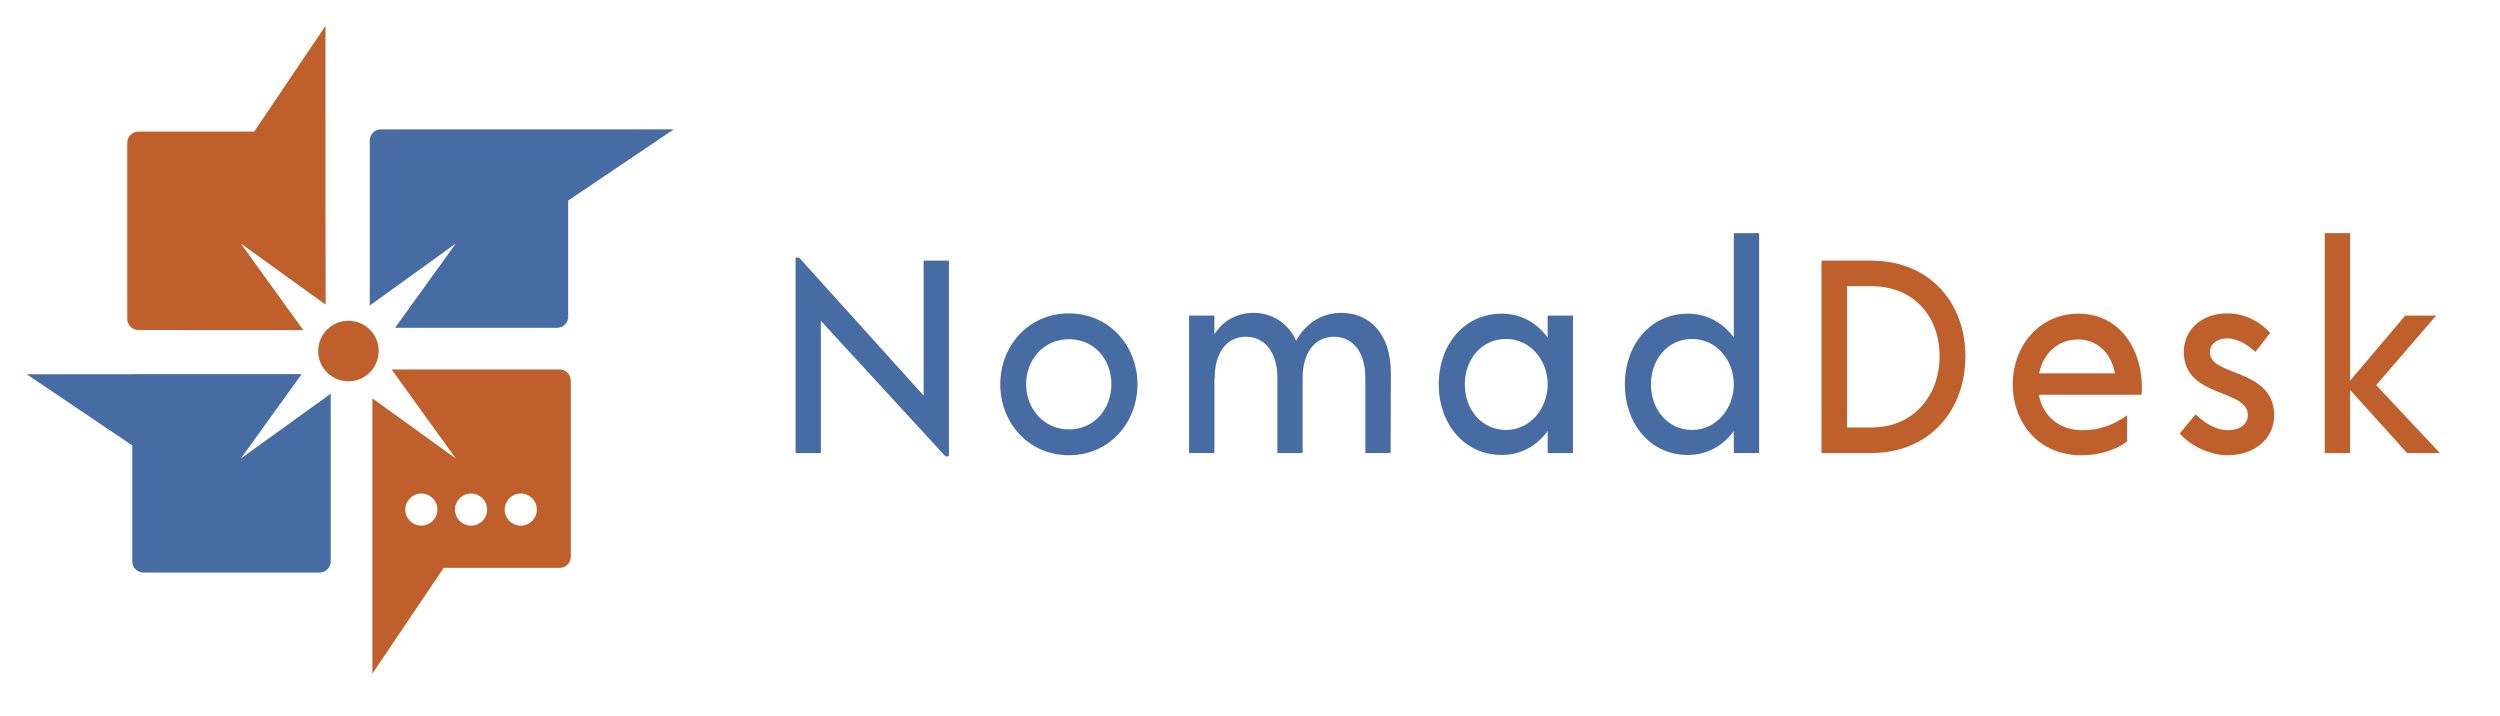
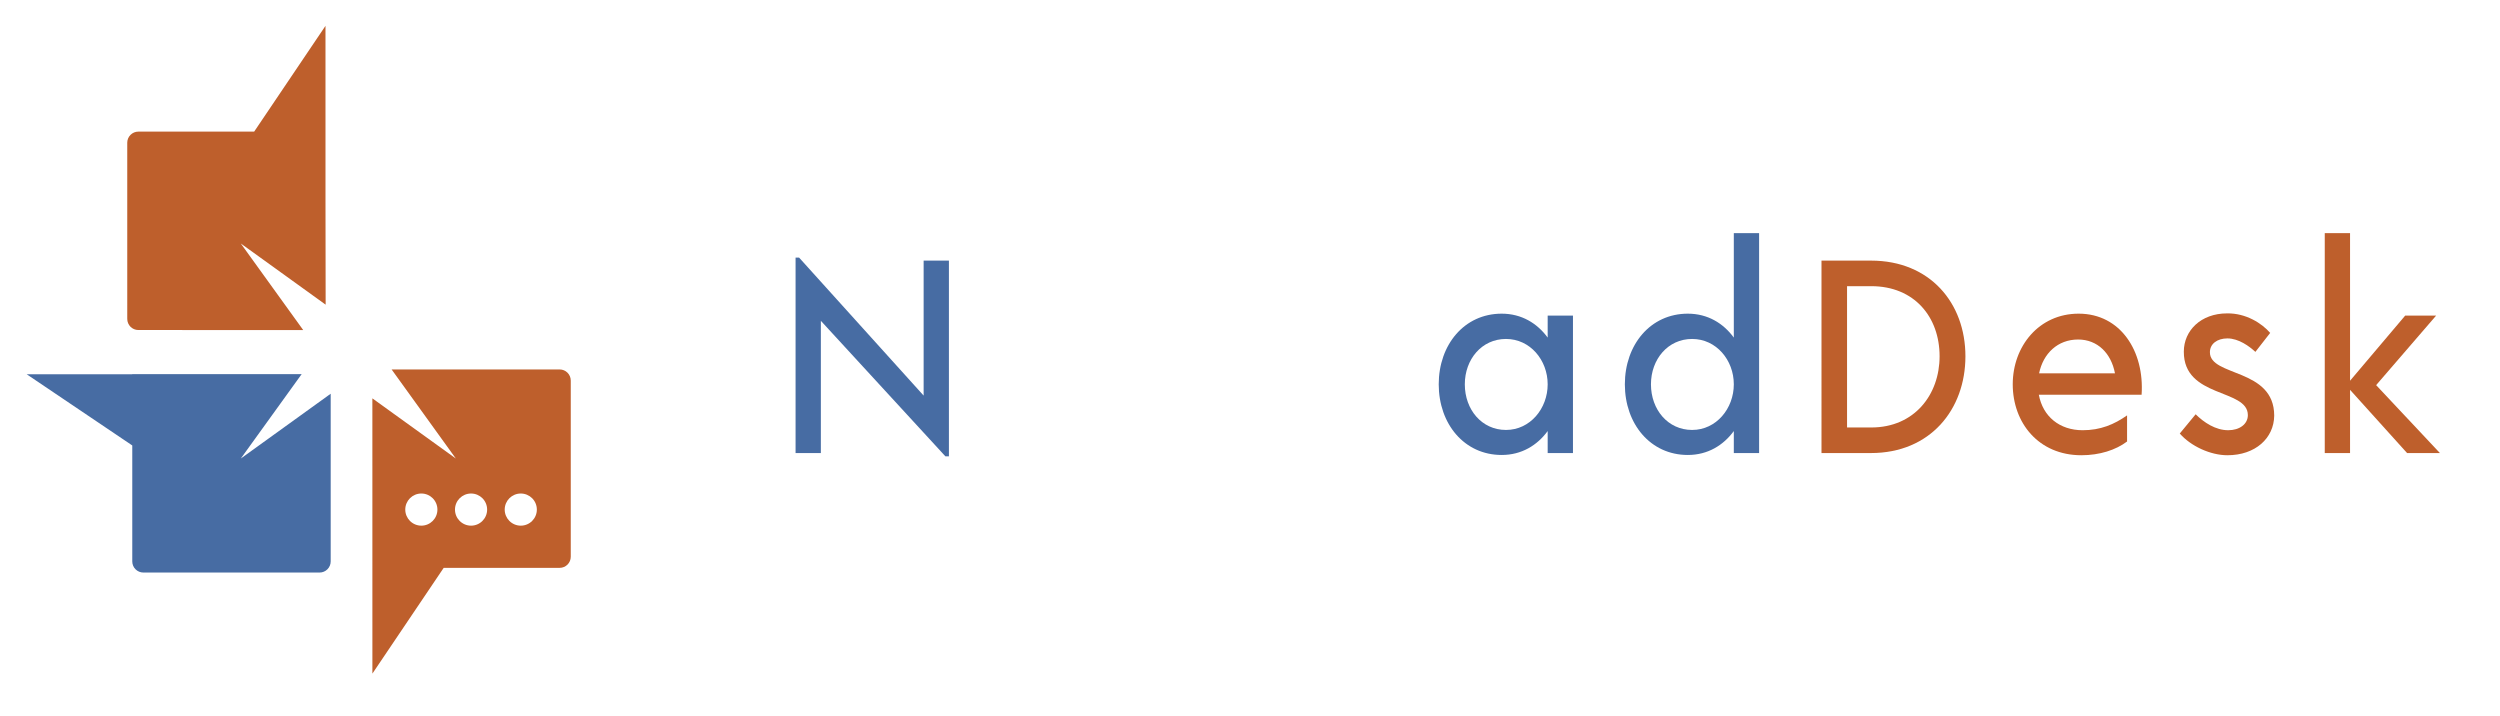
<svg xmlns="http://www.w3.org/2000/svg" version="1.1" id="Capa_1" x="0px" y="0px" width="781.651px" height="223.957px" viewBox="0 0 781.651 223.957" enable-background="new 0 0 781.651 223.957" xml:space="preserve">
  <g>
    <path fill="#476CA3" d="M296.689,81.482v61.199h-1.094l-38.945-42.375v41.345h-7.906V80.536h1.094l38.945,43.149V81.482H296.689z" />
-     <path fill="#476CA3" d="M312.746,120.161c0-11.947,8.747-22.176,21.448-22.176s21.449,10.229,21.449,22.176   c0,11.948-8.748,22.176-21.449,22.176S312.746,132.109,312.746,120.161z M347.484,120.076c0-7.564-5.215-14.012-13.29-14.012   c-7.907,0-13.374,6.447-13.374,14.012c0,7.649,5.467,14.182,13.374,14.182C342.27,134.257,347.484,127.725,347.484,120.076z" />
-     <path fill="#476CA3" d="M434.871,116.636l-0.083,25.015h-7.907v-23.639c0-7.736-3.785-12.722-9.757-12.722   c-6.057,0-9.844,4.985-9.844,12.979v23.381h-7.905v-23.639c0-7.736-3.869-12.722-9.841-12.722s-9.759,4.985-9.759,12.979   l-0.082-0.258v23.639h-7.908V98.673h7.908v5.845c2.354-3.782,6.561-6.705,12.28-6.705c5.466,0,10.597,2.923,13.289,8.682   c2.608-4.729,7.318-8.682,14.132-8.682C428.058,97.813,434.871,104.174,434.871,116.636z" />
    <path fill="#476CA3" d="M491.805,98.673v42.978h-7.908v-6.879c-3.28,4.47-8.159,7.479-14.384,7.479   c-11.691,0-19.682-9.713-19.682-22.091c0-12.377,7.99-22.09,19.682-22.09c6.225,0,11.104,3.009,14.384,7.478v-6.875H491.805z    M483.896,120.161c0-7.562-5.468-14.183-13.037-14.183c-7.57,0-12.869,6.359-12.869,14.183c0,7.907,5.299,14.268,12.869,14.268   C478.429,134.428,483.896,127.725,483.896,120.161z" />
    <path fill="#476CA3" d="M550.002,72.886v68.765h-7.907v-6.879c-3.28,4.47-8.16,7.479-14.384,7.479   c-11.692,0-19.683-9.713-19.683-22.091c0-12.377,7.99-22.09,19.683-22.09c6.224,0,11.104,3.009,14.384,7.478V72.886H550.002z    M542.095,120.161c0-7.562-5.468-14.183-13.037-14.183c-7.571,0-12.869,6.359-12.869,14.183c0,7.907,5.298,14.268,12.869,14.268   C536.627,134.428,542.095,127.725,542.095,120.161z" />
    <path fill="#BE5F2C" d="M614.509,111.394c0,16.674-11.019,30.257-29.523,30.257h-15.477V81.482h15.477   C603.49,81.482,614.509,94.805,614.509,111.394z M606.434,111.394c0-12.291-7.905-21.919-21.363-21.919h-7.571v44.181h7.571   C598.528,133.656,606.434,123.426,606.434,111.394z" />
    <path fill="#BE5F2C" d="M669.594,123.426h-32.131c1.261,6.792,6.477,11.089,13.711,11.089c5.55,0,9.841-1.806,13.877-4.642v8.166   c-3.532,2.665-8.579,4.297-14.299,4.297c-13.373,0-21.448-10.143-21.448-22.176c0-11.947,8.242-22.09,20.607-22.09   C663.033,98.071,670.519,109.846,669.594,123.426z M637.546,116.723h23.721c-1.178-6.274-5.468-10.572-11.522-10.572   C643.351,106.151,638.808,110.535,637.546,116.723z" />
    <path fill="#BE5F2C" d="M681.531,135.546l4.962-6.018c2.607,2.58,6.225,4.986,10.178,4.986c3.532,0,6.142-1.892,6.142-4.727   c0-8.337-20.104-5.244-20.019-19.856c0-6.532,5.298-11.947,13.54-11.947c5.89-0.086,10.852,3.095,13.459,6.103l-4.625,5.932   c-1.852-1.72-5.217-4.212-8.749-4.212c-3.195,0-5.468,1.719-5.468,4.298c-0.083,7.735,20.104,4.897,20.104,19.854   c-0.085,7.048-5.887,12.378-14.636,12.378C691.12,142.336,684.979,139.502,681.531,135.546z" />
    <path fill="#BE5F2C" d="M752.599,141.651l-17.831-19.77v19.77h-7.908V72.886h7.908v46.157l17.242-20.37h9.674l-18.759,21.745   l19.937,21.232H752.599z" />
  </g>
  <g>
    <path fill="#BE5F2C" d="M101.816,95.258l-0.046-31.576l-0.003-55.6L79.483,41.129l0.009,0.023H43.261   c-0.921,0-1.806,0.364-2.457,1.019c-0.653,0.651-1.019,1.535-1.019,2.457l0.002,55.084c0,1.92,1.556,3.476,3.475,3.476   l51.535,0.002L75.288,76.13L101.816,95.258z" />
-     <path fill="#BE5F2C" d="M174.979,115.51H122.44l20.081,27.854l-26.098-18.814l0.005,4.743l0.006,81.315l22.283-33.048l-0.001-0.004   l3.286-0.009h32.977c1.919,0,3.476-1.554,3.476-3.475V118.99C178.455,117.068,176.898,115.51,174.979,115.51z M131.738,154.301   c2.774,0,5.025,2.249,5.025,5.025c0,2.774-2.251,5.026-5.025,5.026c-2.776,0-5.026-2.252-5.026-5.026   C126.712,156.55,128.962,154.301,131.738,154.301z M147.28,164.353c-2.773,0-5.025-2.252-5.025-5.026   c0-2.776,2.252-5.025,5.025-5.025c2.776,0,5.026,2.249,5.026,5.025C152.307,162.101,150.057,164.353,147.28,164.353z    M162.825,164.353c-2.776,0-5.025-2.252-5.025-5.026c0-2.776,2.249-5.025,5.025-5.025c2.774,0,5.026,2.249,5.026,5.025   C167.852,162.101,165.6,164.353,162.825,164.353z" />
-     <circle fill="#BE5F2C" cx="108.941" cy="109.751" r="9.46" />
-     <path fill="#476CA3" d="M177.645,66.348v-3.639l33.034-22.275l-86.052-0.005l0.044,0.019l-5.587,0.001   c-1.918,0-3.474,1.557-3.474,3.476v51.609l26.911-19.403l-19,26.354h50.665c1.92,0,3.476-1.557,3.476-3.476   c0-0.113-0.005-0.228-0.017-0.34L177.645,66.348z" />
+     <path fill="#BE5F2C" d="M174.979,115.51H122.44l20.081,27.854l-26.098-18.814l0.005,4.743l0.006,81.315l22.283-33.048l-0.001-0.004   l3.286-0.009h32.977c1.919,0,3.476-1.554,3.476-3.475V118.99C178.455,117.068,176.898,115.51,174.979,115.51M131.738,154.301   c2.774,0,5.025,2.249,5.025,5.025c0,2.774-2.251,5.026-5.025,5.026c-2.776,0-5.026-2.252-5.026-5.026   C126.712,156.55,128.962,154.301,131.738,154.301z M147.28,164.353c-2.773,0-5.025-2.252-5.025-5.026   c0-2.776,2.252-5.025,5.025-5.025c2.776,0,5.026,2.249,5.026,5.025C152.307,162.101,150.057,164.353,147.28,164.353z    M162.825,164.353c-2.776,0-5.025-2.252-5.025-5.026c0-2.776,2.249-5.025,5.025-5.025c2.774,0,5.026,2.249,5.026,5.025   C167.852,162.101,165.6,164.353,162.825,164.353z" />
    <path fill="#476CA3" d="M75.288,143.365l18.957-26.292l0.146-0.062h-0.103l0.027-0.037l-52.973,0.004v0.035L8.34,117.014   l33.016,22.265l-0.001,36.254c0,0.921,0.365,1.806,1.017,2.458c0.652,0.652,1.536,1.021,2.46,1.021h55.086   c1.919,0,3.476-1.56,3.476-3.479v-52.431L75.288,143.365z" />
  </g>
</svg>